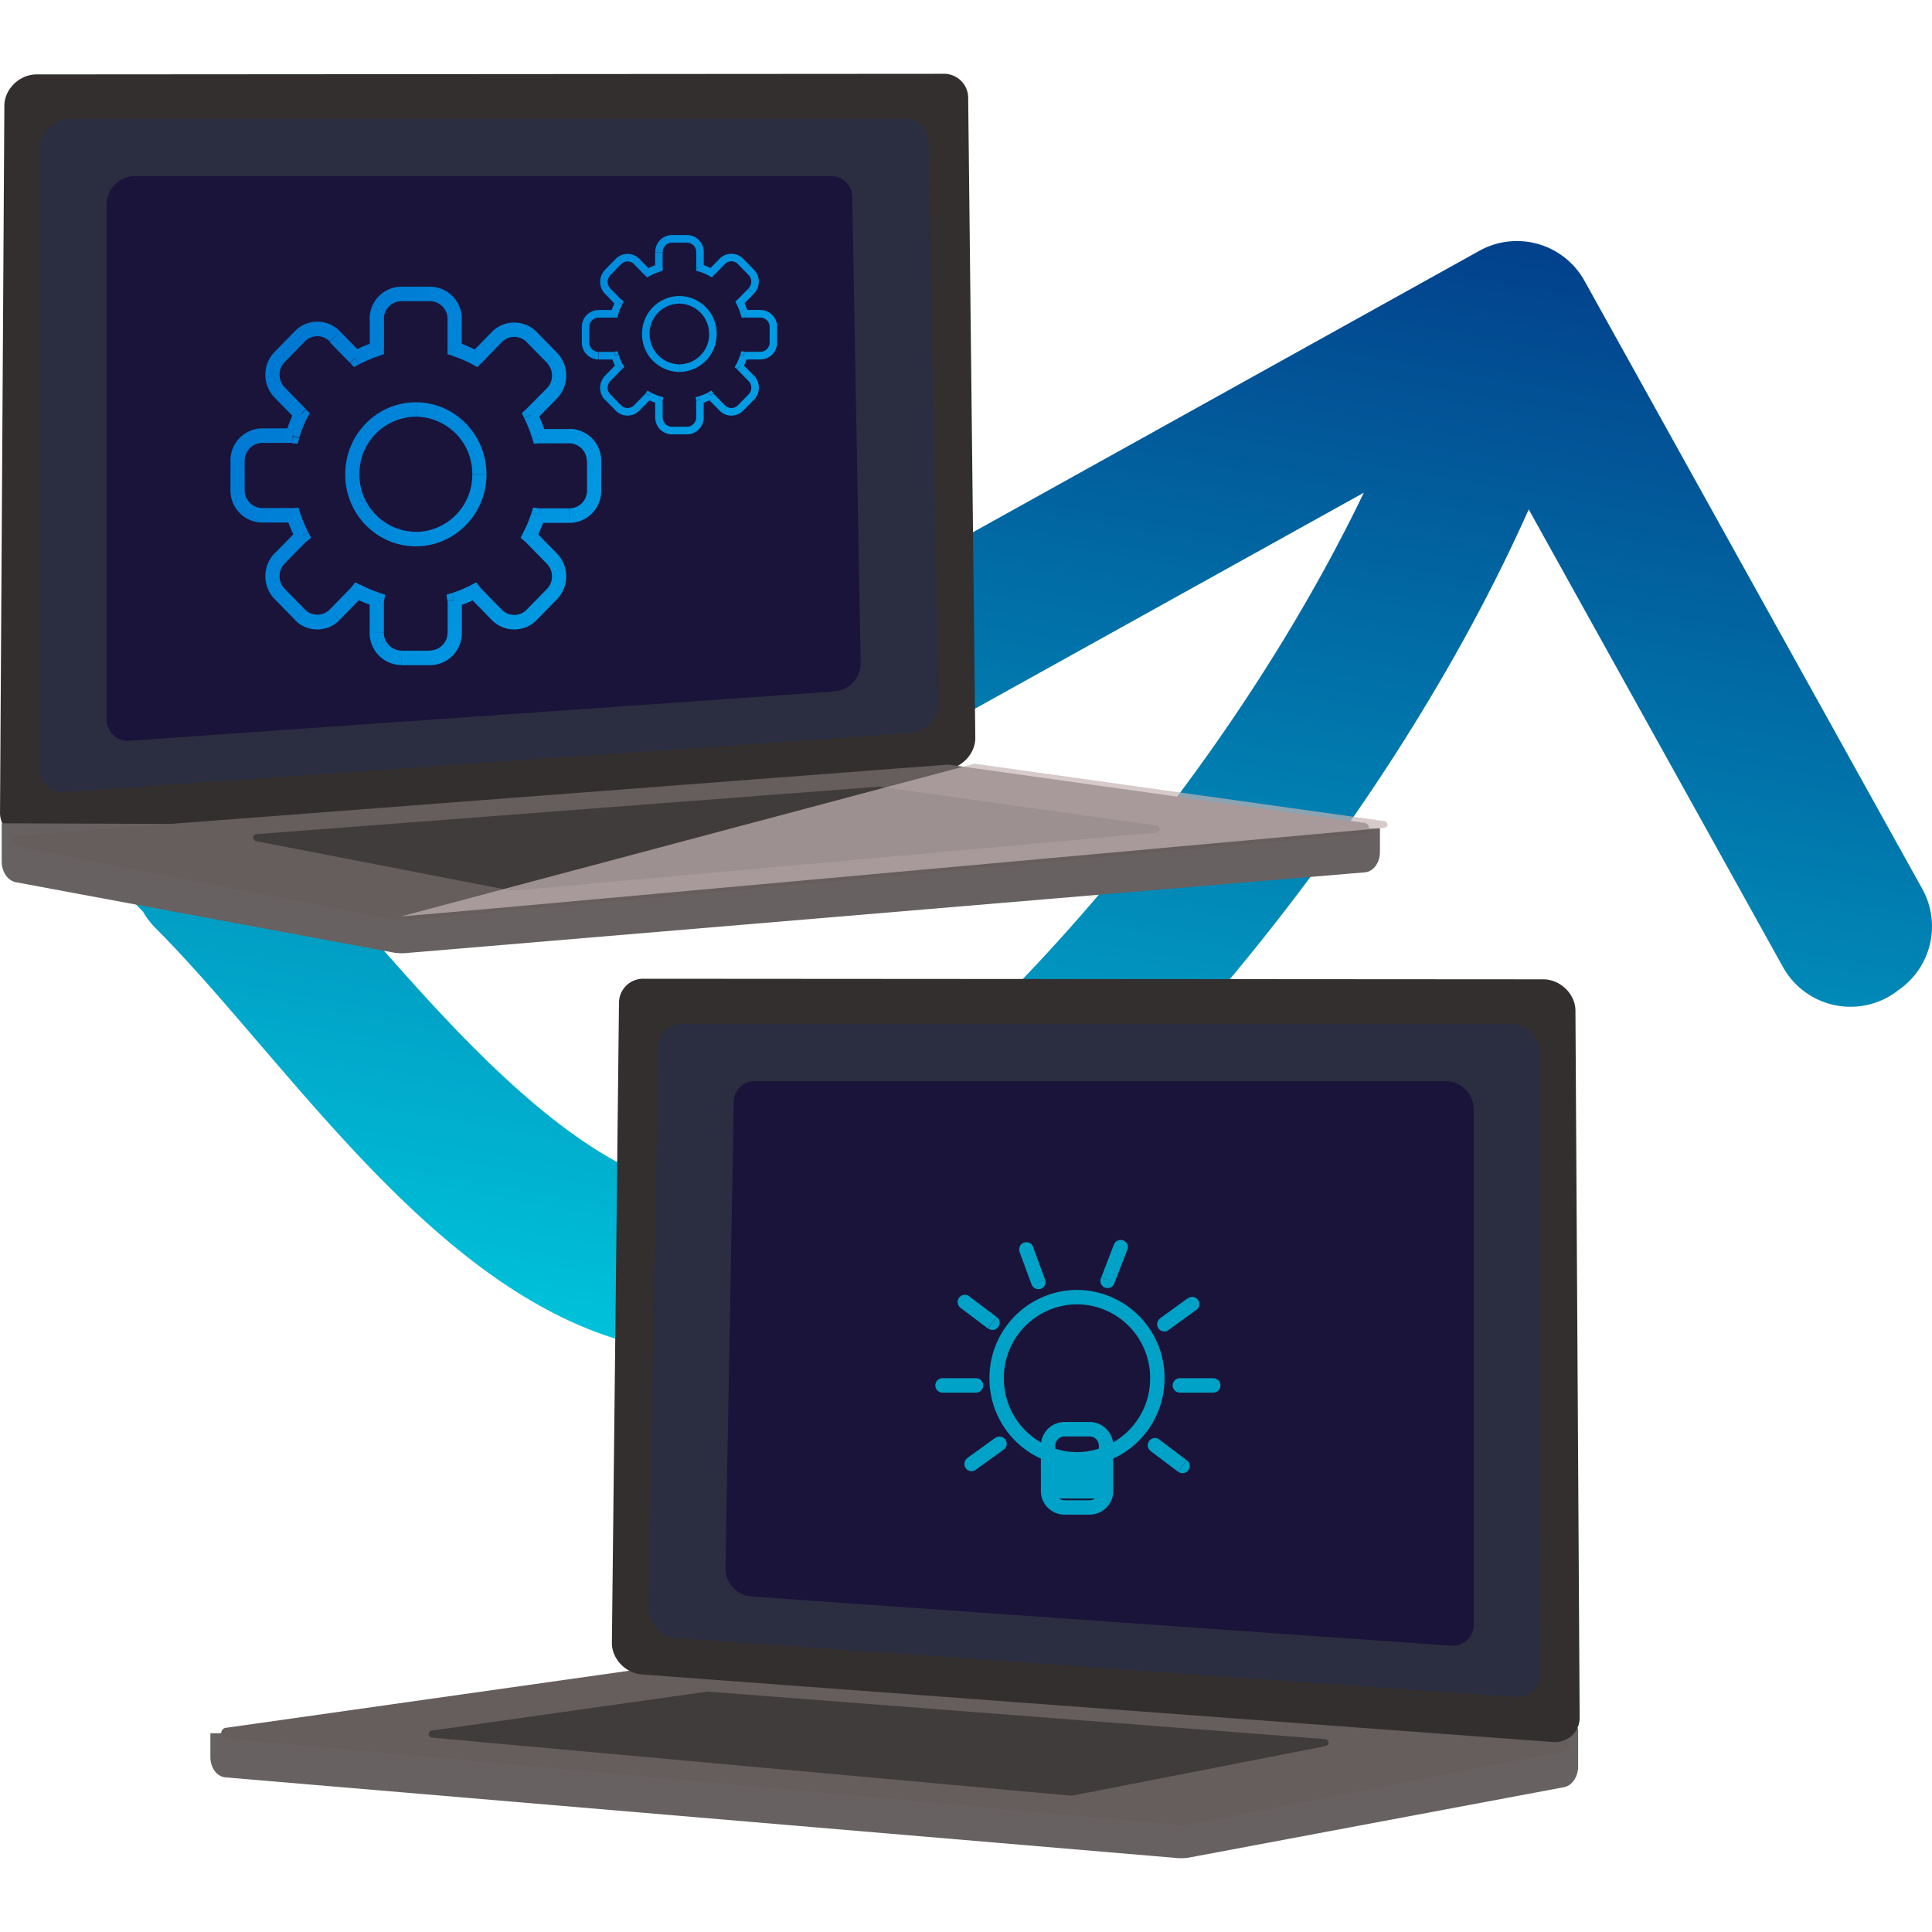
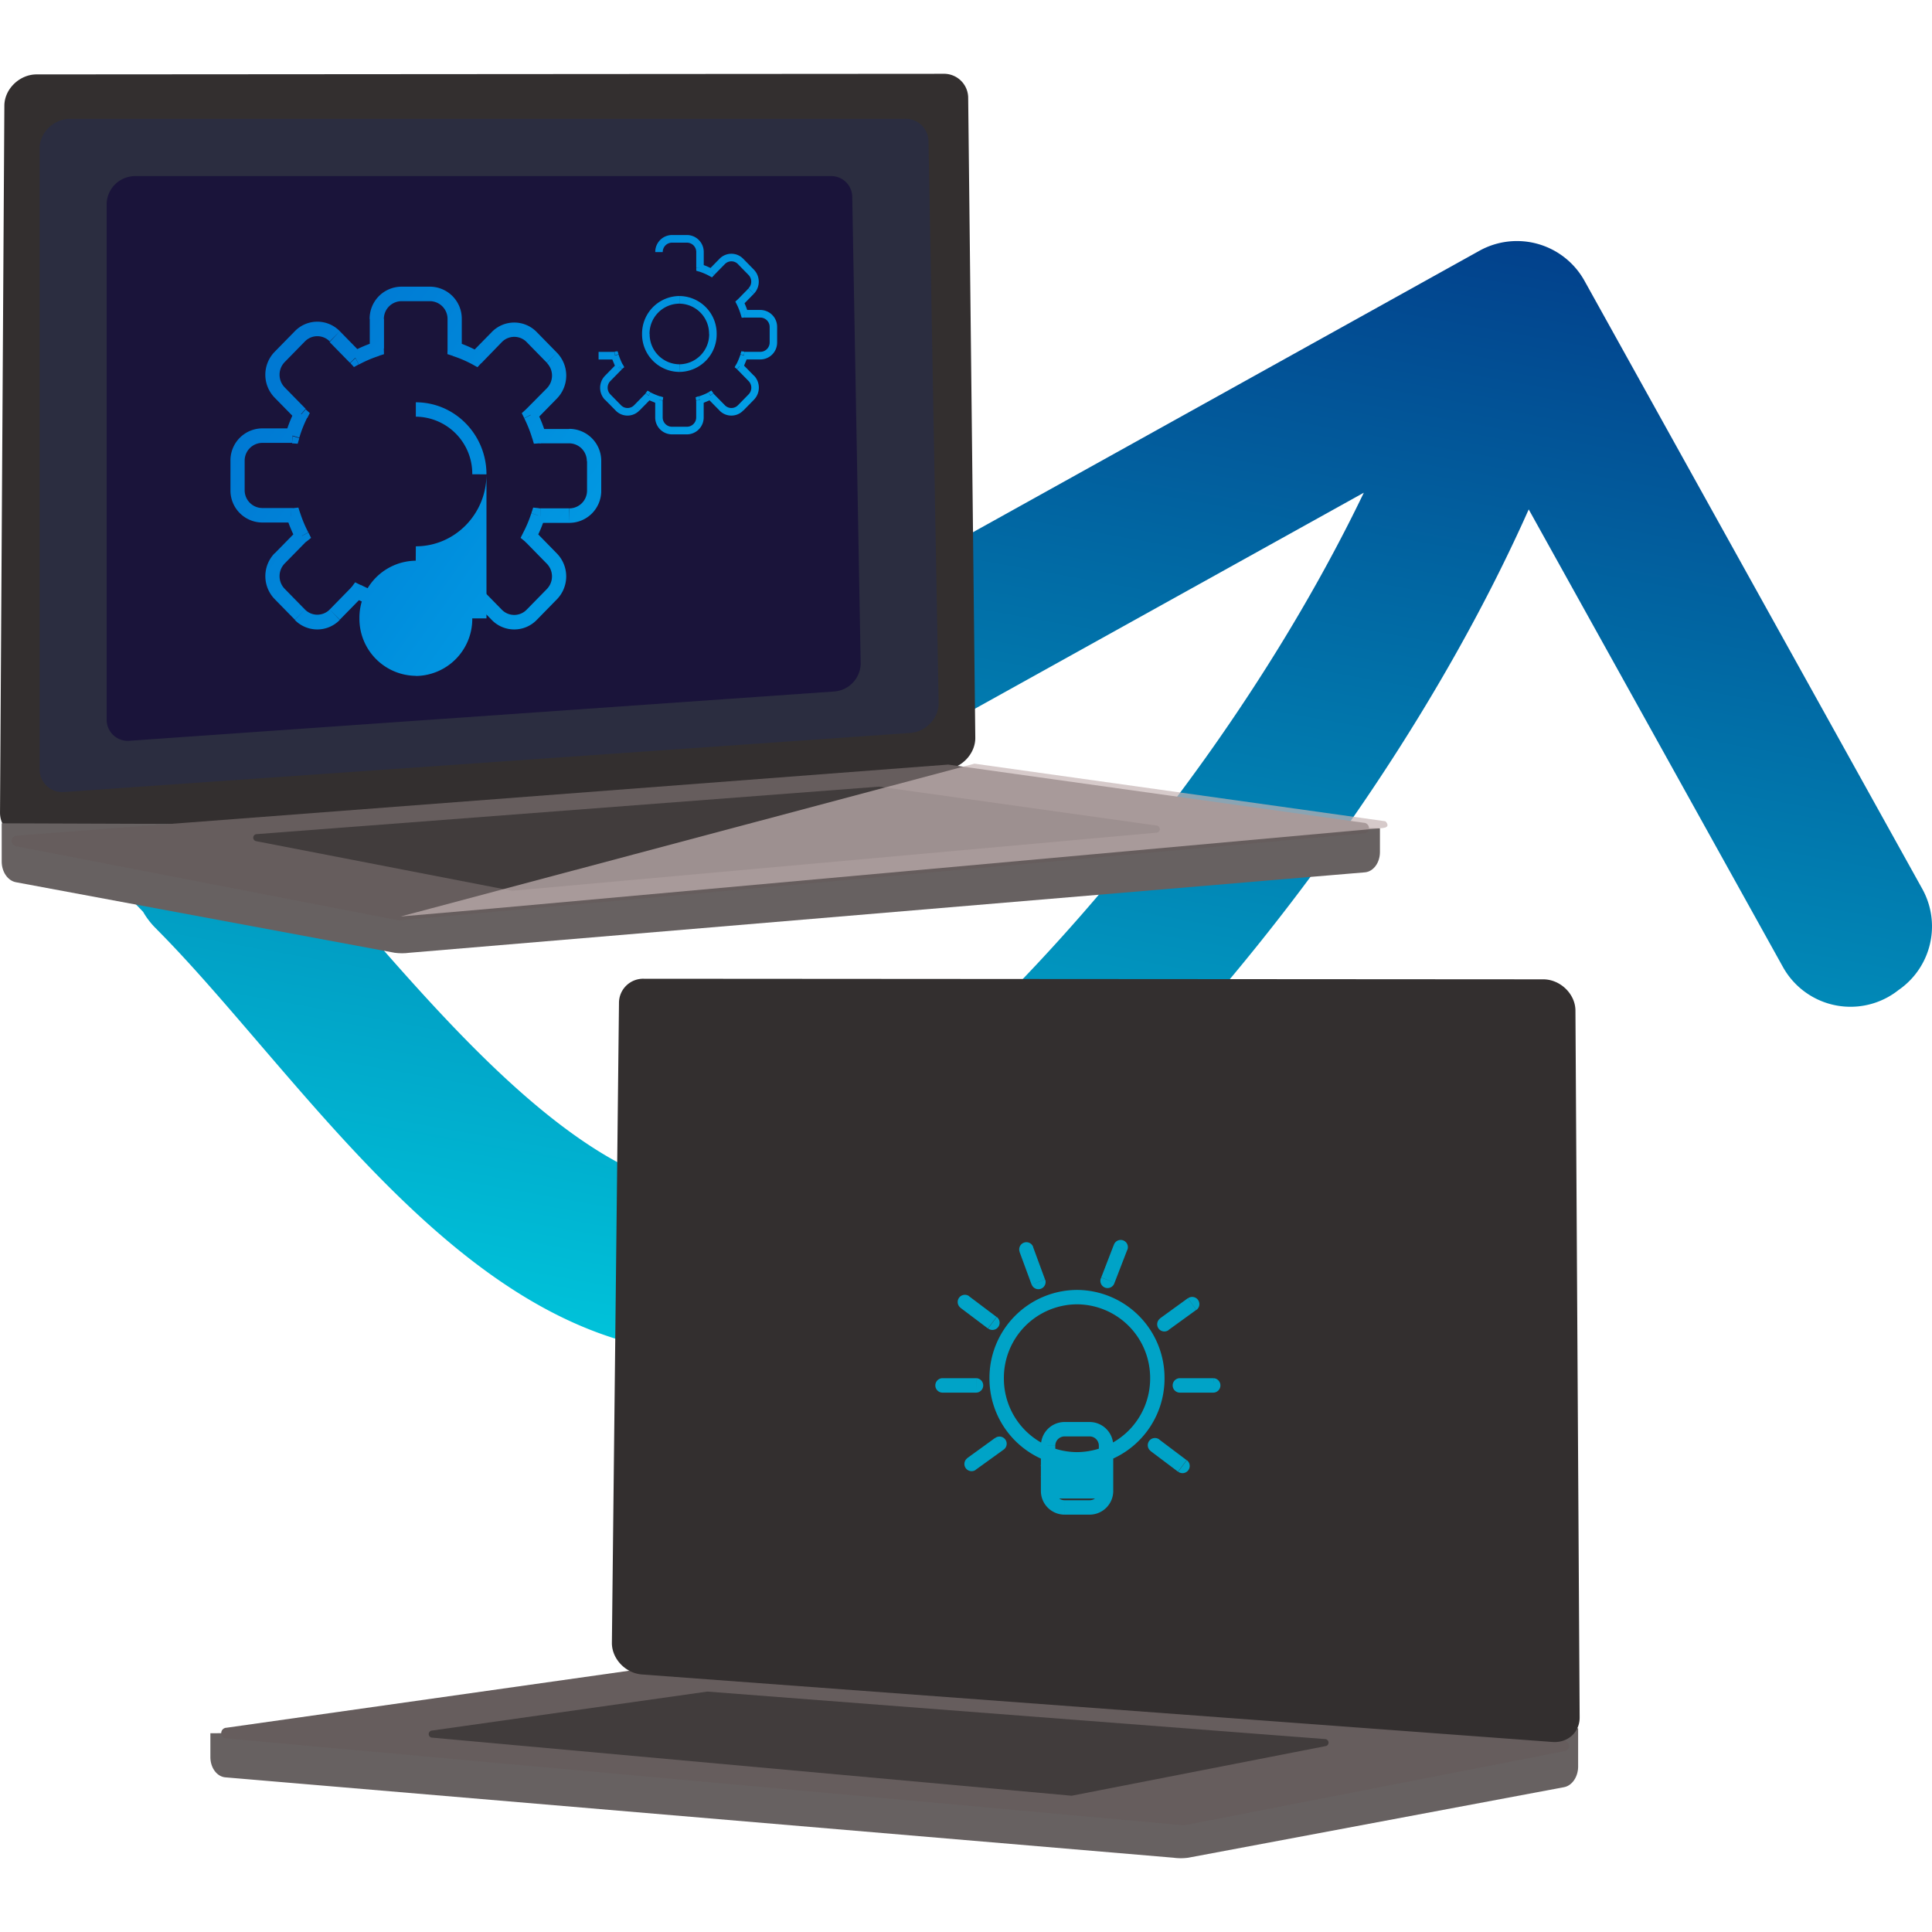
<svg xmlns="http://www.w3.org/2000/svg" width="800" height="800" fill="none">
  <path d="M110.188 339.587c-2.943-3.09-6.474-5.561-10.387-7.266s-8.126-2.61-12.393-2.662a32 32 0 0 0-12.455 2.359c-3.953 1.609-7.543 3.993-10.561 7.01a32 32 0 0 0-7.01 10.562c-1.609 3.952-2.411 8.187-2.359 12.454s.957 8.481 2.662 12.393 4.175 7.444 7.266 10.388l45.237-45.238zm545.908-223.32a32 32 0 0 0-19.184-15.225 31.99 31.99 0 0 0-12.445-1.019 31.98 31.98 0 0 0-11.887 3.821L360.871 243.738a32 32 0 0 0-9.521 8.077c-2.612 3.291-4.551 7.064-5.705 11.105s-1.501 8.268-1.021 12.443 1.777 8.213 3.818 11.886a32.01 32.01 0 0 0 8.076 9.521c3.291 2.612 7.065 4.551 11.105 5.705a32.02 32.02 0 0 0 12.443 1.022c4.175-.48 8.214-1.778 11.887-3.819l223.761-124.315 124.315 223.772a32.01 32.01 0 0 0 8.076 9.521c3.291 2.612 7.065 4.551 11.105 5.705s8.268 1.501 12.443 1.021 8.214-1.777 11.887-3.818a31.98 31.98 0 0 0 15.226-19.181c1.154-4.04 1.501-8.268 1.021-12.443s-1.777-8.213-3.818-11.886L656.096 116.267zM98.283 325.905a32 32 0 0 0-44.693.545 32 32 0 0 0-9.37 22.236c-.102 8.35 3.065 16.41 8.825 22.457l45.238-45.238zm556.092-208.269c-4.126-7.415-11.029-12.887-19.19-15.213s-16.911-1.315-24.326 2.811L359.128 245.04a31.99 31.99 0 0 0-9.758 8.012 32 32 0 0 0-5.899 11.163 32.01 32.01 0 0 0-1.122 12.576 32.02 32.02 0 0 0 3.831 12.031c2.063 3.716 4.846 6.984 8.186 9.612a31.98 31.98 0 0 0 11.267 5.697c4.097 1.132 8.379 1.437 12.594.896a31.99 31.99 0 0 0 11.96-4.047L613.97 176.665l124.315 223.761a32.01 32.01 0 0 0 8.077 9.521c3.291 2.612 7.064 4.551 11.105 5.705s8.268 1.501 12.443 1.021a31.98 31.98 0 0 0 11.886-3.818c3.673-2.041 6.909-4.785 9.521-8.076s4.551-7.065 5.705-11.105a31.98 31.98 0 0 0 1.022-12.443c-.48-4.174-1.778-8.213-3.818-11.887L654.375 117.636zM64.907 384.814c17.654 17.73 35.815 39.82 57.209 64.436 20.621 23.722 43.715 49.066 68.937 69.29s54.881 37.272 89.019 41.145c35.308 4.005 70.714-6.621 105.316-33.399l-39.125-50.633c-23.733 18.338-42.899 22.266-58.986 20.445-17.256-1.953-35.737-11.089-56.194-27.485s-40.294-37.911-60.684-61.346c-19.596-22.531-40.438-47.842-60.233-67.68l-45.259 45.227zm320.481 141.472c121.204-93.664 235.401-252.062 273.522-385.634l-61.534-17.588c-33.851 118.49-139.023 265.909-251.113 352.589l39.125 50.633zM52.99 371.143c17.819 17.841 36.764 40.692 59.482 66.477 21.935 24.892 46.628 51.582 73.374 73.175 26.58 21.46 57.65 39.952 92.682 45.237 36.41 5.517 73.229-4.06 108.57-31.368l-39.125-50.644c-22.994 17.775-42.49 21.339-59.968 18.757-18.966-2.836-39.489-13.582-61.909-31.699s-43.969-41.178-65.561-65.683c-20.81-23.612-42.524-49.651-62.208-69.39L52.99 371.143zM387.054 524.62c121.369-93.785 231.981-249.193 270.113-382.633l-61.535-17.621C561.737 242.988 459.92 387.373 347.929 473.932l39.125 50.688z" fill="url(#A)" />
  <path d="M1.807 43.799c0-6.907 6.278-12.987 13.318-12.987l375.428-.254a10.01 10.01 0 0 1 3.938.662c1.254.483 2.399 1.214 3.365 2.149s1.733 2.055 2.257 3.294a10.02 10.02 0 0 1 .79 3.914l2.946 264.894c.066 6.62-5.627 12.656-12.446 13.152L11.24 346.604c-6.322.464-11.276-4.027-11.232-10.184L1.807 43.799z" fill="#332f2f" />
  <path d="M16.382 61.486c0-6.521 5.881-12.28 12.534-12.28h345.825c1.258-.044 2.511.164 3.687.613a9.41 9.41 0 0 1 3.156 2.001c.907.872 1.631 1.916 2.127 3.073s.755 2.4.762 3.659l4.193 232.51c.121 6.267-5.285 11.994-11.74 12.435L26.908 327.935a9.46 9.46 0 0 1-3.961-.391c-1.278-.411-2.453-1.088-3.449-1.988s-1.788-2-2.326-3.23a9.46 9.46 0 0 1-.79-3.902V61.486z" fill="#2b2d40" />
  <path d="M571.404 342.974L.703 340.911v15.811c0 4.292 2.494 7.933 5.859 8.584l156.864 29.217c2.021.27 4.07.27 6.091 0l395.686-33.31c3.497-.32 6.201-3.972 6.201-8.386v-9.853z" fill="#676161" />
  <path d="M392.395 316.615L6.838 346.03a2.21 2.21 0 0 0-1.999 2.075c-.029.528.132 1.049.454 1.468a2.21 2.21 0 0 0 1.302.816l158.354 30.684a2.9 2.9 0 0 0 .618 0l399.029-35.969c.585.014 1.152-.204 1.576-.608s.671-.959.686-1.544-.204-1.152-.608-1.576-.959-.671-1.544-.686l-171.859-24.064c-.15-.019-.301-.023-.452-.011z" fill="#665d5d" />
  <path d="M363.851 325.74L106.25 345.402a1.46 1.46 0 0 0-1.388 1.382c-.021.361.093.717.318.999s.548.472.905.531l105.812 20.512a1.74 1.74 0 0 0 .408 0l266.615-24.031a1.48 1.48 0 0 0 .943-.462c.247-.265.388-.61.398-.972a1.48 1.48 0 0 0-.347-.99c-.233-.277-.559-.459-.917-.511l-114.826-16.109a1.49 1.49 0 0 0-.32-.011z" fill="#413c3c" />
  <path d="M403.506 316.218l-237.619 63.288 38.121-3.31 249.072-22.508 119.67-10.835c2.714-.331 1.743-1.997.938-2.781l-170.182-23.854z" fill="url(#B)" />
  <path d="M44.165 84.27c.115-3.01 1.377-5.861 3.527-7.97s5.025-3.316 8.036-3.373h288.186c1.161-.04 2.317.153 3.402.569s2.075 1.043 2.912 1.848 1.505 1.769 1.963 2.836.698 2.215.704 3.376l3.487 193.275c-.067 2.915-1.211 5.702-3.212 7.823s-4.717 3.426-7.623 3.663L53.875 306.718a8.73 8.73 0 0 1-3.664-.371c-1.181-.382-2.267-1.012-3.186-1.847a8.75 8.75 0 0 1-2.142-2.996 8.74 8.74 0 0 1-.717-3.613V84.27z" fill="#1a143a" />
  <path d="M288.304 110.905h1.545l-.042.148.046-.148h-.004l-1.545-.044v-6.477a3.87 3.87 0 0 0-1.107-2.744c-.717-.732-1.696-1.15-2.721-1.162h-6.234a3.88 3.88 0 0 0-1.475.311 3.85 3.85 0 0 0-1.243.852c-.355.362-.634.791-.823 1.262s-.283.974-.277 1.481h-.055-3.045c-.01-.918.16-1.83.503-2.683a6.99 6.99 0 0 1 3.744-3.827 6.99 6.99 0 0 1 2.671-.562h6.234a7.01 7.01 0 0 1 6.929 7.072v5.382c.952.349 1.886.749 2.796 1.199l3.747-3.822c.636-.656 1.398-1.177 2.239-1.532a6.83 6.83 0 0 1 2.66-.539c.913 0 1.817.183 2.659.539a6.82 6.82 0 0 1 2.24 1.532l4.413 4.501c1.301 1.339 2.029 3.132 2.029 4.998s-.728 3.66-2.029 4.999l-2.207-2.273c.717-.739 1.119-1.729 1.119-2.759a3.96 3.96 0 0 0-1.119-2.758l-4.413-4.502.011-.011a3.77 3.77 0 0 0-1.225-.833 3.79 3.79 0 0 0-2.934 0c-.465.196-.885.483-1.237.844l-4.413 4.502-1.133-1.133-.014.028 1.136 1.182c-.032.027-.062.056-.088.089l-.022-.021-.795.859-1.048-.563.005-.009c-1.394-.757-2.855-1.382-4.365-1.867l-.009.034-1.104-.353v-1.192z" fill="url(#C)" />
  <g fill-rule="evenodd">
    <path d="M308.302 125.575l3.857-3.934-2.207-2.207-4.413 4.502-.139.139-.016-.018-.893.817.54 1.103.013-.007a26.8 26.8 0 0 1 1.727 4.396l-.007.002.364 1.203 1.224-.088-.098-1.566.015-.004.105 1.592h6.499a3.87 3.87 0 0 1 3.829 3.906v6.366a3.87 3.87 0 0 1-1.107 2.744c-.718.732-1.697 1.15-2.722 1.162h-6.642l-.16 1.576-1.462-.495a26.54 26.54 0 0 1-1.741 4.169l-.057-.031-.607 1.158 1.015.828.909-1.182.09.049-.977 1.232.331.298 4.413 4.502c.718.739 1.119 1.728 1.119 2.758s-.401 2.019-1.119 2.758l-4.413 4.502c-.353.361-.774.649-1.239.845s-.965.297-1.47.297a3.79 3.79 0 0 1-1.47-.297c-.465-.196-.886-.484-1.239-.845l-4.413-4.502a3.07 3.07 0 0 1-.353-.419l-1.245.958-.708-1.41c-1.312.689-2.681 1.261-4.093 1.71l.465 1.502-1.558.23c.011.188.011.376 0 .563h.033v6.366a3.87 3.87 0 0 1-3.828 3.906h-6.234a3.86 3.86 0 0 1-1.475-.311c-.466-.199-.889-.488-1.243-.851a3.87 3.87 0 0 1-.823-1.262c-.189-.471-.283-.974-.277-1.482v-6.366c-.011-.187-.011-.375 0-.563l-1.501-.224.018-.06 1.516.218.188-1.324-1.258-.408-.019.06a26.09 26.09 0 0 1-4.074-1.704l-.698 1.389-1.244-.937c-.105.15-.224.29-.353.419l-4.414 4.502c-.352.361-.774.649-1.239.845s-.965.297-1.47.297-1.004-.101-1.469-.297-.887-.484-1.239-.845l-4.414-4.502a3.96 3.96 0 0 1 0-5.516l4.414-4.502.331-.309-.935-1.233.052-.028.894 1.151 1.015-.817-.607-1.158-.058.031c-.689-1.331-1.264-2.719-1.719-4.147l-1.474.497-.158-1.567h-6.632v3.156h5.693l1.063 2.552-4.086 4.167c-1.3 1.339-2.028 3.132-2.028 4.998s.728 3.66 2.028 4.998l.033-.033 4.381 4.458 2.207-2.196-2.207 2.207a6.82 6.82 0 0 0 2.236 1.535 6.81 6.81 0 0 0 2.657.54 6.82 6.82 0 0 0 2.658-.54 6.83 6.83 0 0 0 2.236-1.535l-2.163-2.207 2.207 2.207 4.162-4.236 2.37.988v6.039c-.018 1.854.701 3.638 1.998 4.962s3.066 2.079 4.92 2.1h6.234a7 7 0 0 0 2.672-.558 6.99 6.99 0 0 0 2.255-1.538c.643-.655 1.151-1.432 1.495-2.284a7 7 0 0 0 .507-2.682v-6.021l2.407-1.011 4.158 4.23 2.206-2.196-2.206 2.207a6.82 6.82 0 0 0 2.236 1.535 6.81 6.81 0 0 0 2.657.54 6.82 6.82 0 0 0 2.658-.54c.84-.357 1.601-.879 2.235-1.535l-2.162-2.207 2.207 2.207 4.413-4.491-2.207-2.218 2.207 2.207a7.17 7.17 0 0 0 0-9.996l-.032.033-4.057-4.137 1.07-2.572h5.7a6.99 6.99 0 0 0 2.671-.557c.844-.36 1.61-.883 2.253-1.539s1.149-1.432 1.491-2.284.513-1.763.503-2.681v-6.366c.01-.919-.16-1.83-.503-2.682s-.849-1.628-1.491-2.284a7 7 0 0 0-2.253-1.538 6.99 6.99 0 0 0-2.671-.558h-5.48c-.318-.942-.682-1.868-1.091-2.774zm-1.891-.326l-.007-.008-.933.5.94-.492zm-38.2 39.295l-1.234-1.241 1.236 1.237-.002.004zm-12.277-12.47l1.212 1.211-1.173-1.232-.039.021z" fill="url(#C)" />
-     <path d="M274.369 110.751v-6.367l-3.1.055v5.39a28.51 28.51 0 0 0-2.774 1.191l-3.747-3.822c-.636-.655-1.396-1.176-2.237-1.532a6.83 6.83 0 0 0-2.657-.538c-.912 0-1.816.183-2.656.538s-1.601.877-2.237 1.532l-4.413 4.501c-1.301 1.339-2.029 3.132-2.029 4.999s.728 3.659 2.029 4.998l3.859 3.936c-.406.895-.767 1.809-1.083 2.739h-5.469l-.011 3.156v-3.156a7 7 0 0 0-2.672.558 6.99 6.99 0 0 0-2.255 1.538c-.643.655-1.151 1.432-1.495 2.284a7 7 0 0 0-.507 2.682v6.366a7 7 0 0 0 .507 2.682c.344.852.852 1.628 1.495 2.284a7.01 7.01 0 0 0 2.255 1.538 7.02 7.02 0 0 0 2.672.558v-3.156a3.87 3.87 0 0 1-3.828-3.906v-6.366c-.009-1.026.389-2.012 1.107-2.745a3.87 3.87 0 0 1 2.721-1.161h6.499l.104-1.562.024.008-.095 1.51 1.225.088.364-1.203-.015-.005a27.22 27.22 0 0 1 1.714-4.353l-1.376-.71.04-.046 1.369.712.541-1.104-.894-.805-.046.053-.152-.152-.006.005-4.386-4.474a3.94 3.94 0 0 1 0-5.517l-2.206-2.273 2.206 2.207 4.414-4.502c.352-.361.774-.648 1.239-.844s.965-.297 1.469-.297 1.005.101 1.47.297c.456.192.869.471 1.217.822l-.022.022 4.413 4.502a.67.67 0 0 0 .089.088l1.132-1.061.002.004-1.057 1.057.816.883 1.038-.563-.001-.002c1.39-.748 2.845-1.368 4.348-1.851l-.473-1.502.037-.001.458 1.448 1.103-.353v-1.192l-.077.002v-.112zm0 0l-1.578.028-.009-.028h1.587z" fill="url(#C)" />
  </g>
  <path d="M308.209 145.595l-.155 1.566-1.467-.496.386-1.203 1.236.133z" fill="url(#C)" />
  <path d="M295.377 162.829l-1.247.949-.706-1.445 1.17-.607.783 1.103z" fill="url(#C)" />
  <path d="M289.308 164.076l.475 1.511-1.534.221-.198-1.324 1.257-.408z" fill="url(#C)" />
  <path d="M269.272 162.366l-.696 1.401-1.246-.905.783-1.103 1.159.607z" fill="url(#C)" />
  <path d="M256.131 146.654l-1.479.496-.154-1.566 1.235-.133.398 1.203z" fill="url(#C)" />
  <path d="M287.265 152.772a15.55 15.55 0 0 1-5.956 1.23l.044-3.155c3.296-.035 6.444-1.378 8.75-3.732a12.44 12.44 0 0 0 3.553-8.825h-.044c.032-3.296-1.246-6.47-3.553-8.824a12.43 12.43 0 0 0-8.75-3.732v-3.155a15.55 15.55 0 0 1 5.956 1.23 15.56 15.56 0 0 1 5.028 3.42c1.435 1.459 2.568 3.188 3.334 5.086a15.56 15.56 0 0 1 1.129 5.975 15.56 15.56 0 0 1-1.129 5.976c-.766 1.898-1.899 3.626-3.334 5.086a15.56 15.56 0 0 1-5.028 3.42z" fill="url(#C)" />
  <path d="M266.991 144.266a15.56 15.56 0 0 1-1.129-5.976 15.56 15.56 0 0 1 1.129-5.975c.766-1.898 1.899-3.627 3.334-5.086s3.144-2.622 5.029-3.42 3.908-1.216 5.955-1.23l-.044 3.155c-3.296.035-6.443 1.377-8.75 3.732a12.43 12.43 0 0 0-3.552 8.824h.044c-.033 3.296 1.245 6.47 3.552 8.825s5.454 3.697 8.75 3.732v3.155c-2.047-.014-4.07-.432-5.955-1.23s-3.594-1.96-5.029-3.42-2.568-3.188-3.334-5.086z" fill="url(#C)" />
  <path d="M187.283 245.481l.882 2.858-2.923.43-.354-2.527 2.395-.761z" fill="url(#C)" />
  <path d="M120.927 183.572l.198-3.001 2.814.871-.673 2.295-2.339-.165z" fill="url(#C)" />
  <path d="M145.035 150.317l2.141-2.053 1.379 2.626-1.986 1.104-1.534-1.677z" fill="url(#C)" />
-   <path d="M201.439 196.426c0 16.429-13.097 29.79-29.25 29.79s-29.25-13.306-29.25-29.79 13.097-29.846 29.25-29.846l-.044 5.958c-3.1.038-6.161.685-9.01 1.906a23.61 23.61 0 0 0-7.595 5.209c-2.165 2.218-3.872 4.841-5.023 7.719a23.62 23.62 0 0 0-1.687 8.999c0 .01.001.02 0 .031s.001.016.001.024c-.047 6.239 2.376 12.243 6.744 16.701a23.61 23.61 0 0 0 16.614 7.087v.055a23.61 23.61 0 0 0 23.369-23.843h5.881z" fill="url(#C)" />
+   <path d="M201.439 196.426c0 16.429-13.097 29.79-29.25 29.79l-.044 5.958c-3.1.038-6.161.685-9.01 1.906a23.61 23.61 0 0 0-7.595 5.209c-2.165 2.218-3.872 4.841-5.023 7.719a23.62 23.62 0 0 0-1.687 8.999c0 .01.001.02 0 .031s.001.016.001.024c-.047 6.239 2.376 12.243 6.744 16.701a23.61 23.61 0 0 0 16.614 7.087v.055a23.61 23.61 0 0 0 23.369-23.843h5.881z" fill="url(#C)" />
  <path d="M201.439 196.426l-5.881-.044a23.6 23.6 0 0 0-1.704-9.053 23.62 23.62 0 0 0-5.04-7.711c-2.171-2.214-4.756-3.979-7.608-5.194s-5.917-1.856-9.017-1.886v-5.958c16.153 0 29.25 13.362 29.25 29.846z" fill="url(#C)" />
  <path fill-rule="evenodd" d="M191.211 142.372v-10.239a13.25 13.25 0 0 0-.946-5.104c-.648-1.622-1.612-3.1-2.834-4.348s-2.68-2.242-4.289-2.925-3.336-1.039-5.083-1.051h-11.85c-1.748.012-3.475.369-5.084 1.051s-3.066 1.677-4.288 2.925-2.186 2.726-2.835 4.348a13.23 13.23 0 0 0-.945 5.104h.055v10.225a55.76 55.76 0 0 0-5.148 2.191l-7.265-7.418c-1.209-1.243-2.655-2.231-4.253-2.906s-3.314-1.022-5.048-1.022a12.99 12.99 0 0 0-5.049 1.022c-1.597.675-3.043 1.663-4.253 2.906l-8.374 8.551c-2.472 2.54-3.856 5.945-3.856 9.489s1.384 6.949 3.856 9.489l7.325 7.48c-.775 1.713-1.467 3.462-2.073 5.242h-10.438a13.23 13.23 0 0 0-5.036 1.05c-1.608.681-3.065 1.674-4.288 2.921a13.24 13.24 0 0 0-3.784 9.446v12.137a13.24 13.24 0 0 0 3.78 9.452c1.223 1.248 2.68 2.242 4.289 2.925 1.595.676 3.307 1.033 5.039 1.05l.044.001h10.831a57.44 57.44 0 0 0 2.049 4.897l-7.701 7.863-.037-.039c-2.467 2.543-3.847 5.946-3.847 9.489s1.38 6.946 3.847 9.489l8.374 8.551 4.16-4.248-4.182 4.347a12.98 12.98 0 0 0 4.253 2.906c1.598.675 3.314 1.023 5.049 1.023a12.97 12.97 0 0 0 5.048-1.023 12.96 12.96 0 0 0 4.253-2.906l-4.138-4.347 4.16 4.248 7.927-8.094c1.453.684 2.935 1.303 4.442 1.858v11.532c-.031 1.75.285 3.488.931 5.115s1.607 3.109 2.829 4.362 2.68 2.251 4.29 2.937a13.24 13.24 0 0 0 5.091 1.058v-5.947l.044 6.002h11.85a13.23 13.23 0 0 0 9.386-4.022 13.23 13.23 0 0 0 2.82-4.378c.628-1.601.939-3.309.914-5.028h.032v-11.53a55.48 55.48 0 0 0 4.449-1.863l7.93 8.097a12.98 12.98 0 0 0 4.253 2.906c1.598.675 3.315 1.023 5.049 1.023a12.97 12.97 0 0 0 5.048-1.023 12.96 12.96 0 0 0 4.253-2.906l8.364-8.551c2.472-2.54 3.855-5.944 3.855-9.489a13.6 13.6 0 0 0-3.855-9.488l-7.72-7.893a57.8 57.8 0 0 0 1.995-4.785h10.844a13.23 13.23 0 0 0 5.111-1.026 13.25 13.25 0 0 0 4.318-2.918c1.232-1.25 2.204-2.731 2.858-4.359s.978-3.37.953-5.125v-12.082a13.23 13.23 0 0 0-.956-5.121c-.655-1.627-1.627-3.107-2.859-4.355s-2.699-2.24-4.317-2.916a13.23 13.23 0 0 0-5.108-1.024v.055h-10.391c-.596-1.748-1.275-3.467-2.036-5.15l7.319-7.473c2.472-2.54 3.855-5.944 3.855-9.489a13.6 13.6 0 0 0-3.855-9.488l-8.375-8.551c-1.209-1.244-2.655-2.232-4.253-2.907s-3.314-1.022-5.048-1.022-3.451.348-5.049 1.022-3.043 1.663-4.253 2.907l-7.084 7.233c-1.737-.876-3.519-1.66-5.339-2.346zm26.861-.733l-.006.005 8.375 8.551 4.171-4.159-4.16 4.247c1.363 1.405 2.125 3.285 2.125 5.241s-.762 3.837-2.125 5.241l-8.386 8.463-.309.298.283.33-.283-.319-1.699 1.545 1.026 2.063 2.588-1.381.072.084-2.649 1.374a51.9 51.9 0 0 1 3.311 8.364l.028-.009.634 2.149 2.339-.154-.189-2.857.006-.003.194 2.915h.496v-.055h11.806c1.947.02 3.806.812 5.17 2.203s2.119 3.264 2.101 5.211l5.969.011h-5.88v12.137c.002.947-.177 1.885-.53 2.763-.36.896-.893 1.711-1.568 2.401s-1.48 1.239-2.367 1.618-1.842.579-2.807.589l-.088 6.002v-6.002h-11.806l-.018 3.31-.015-.005v-3.305h-.747l.008-.078-2.361-.253-.74 2.306 2.776.932-.004.039-2.794-.938a51.59 51.59 0 0 1-3.365 8.032l.004.003-1.085 2.171 1.898 1.558-.034.042a7.62 7.62 0 0 1 .629.562l8.375 8.551c1.363 1.405 2.125 3.285 2.125 5.241s-.762 3.837-2.125 5.241l-8.375 8.551c-.668.686-1.466 1.231-2.349 1.603a7.17 7.17 0 0 1-2.787.564c-.957 0-1.905-.192-2.787-.564s-1.681-.917-2.349-1.603l-8.374-8.551c-.24-.247-.465-.509-.673-.783l-.004.003-1.475-2-2.207 1.103 1.335 2.67 1.122-.833-1.126.864-1.342-2.679c-2.48 1.297-5.063 2.386-7.723 3.255l.861 2.866-2.902.422c.053.354.079.712.077 1.07v.034 12.004h-.033a7.35 7.35 0 0 1-7.26 7.426v.099h-11.861v-.055a7.35 7.35 0 0 1-5.167-2.211c-1.361-1.392-2.114-3.268-2.093-5.215l-5.881-.044h5.892v-12.137a6.71 6.71 0 0 1 .064-1.012l.057.008.353-2.527-2.383-.761-.862 2.79-.018-.003.88-2.853c-2.661-.868-5.244-1.957-7.724-3.255l-.995 1.947.94-1.881-2.207-1.103-1.448 1.932-.03-.023c-.213.274-.441.535-.684.783l-8.364 8.551c-.669.686-1.468 1.231-2.351 1.603a7.19 7.19 0 0 1-2.79.564c-.959 0-1.907-.192-2.79-.564a7.18 7.18 0 0 1-2.352-1.603l-8.374-8.551c-1.363-1.404-2.126-3.284-2.126-5.241s.763-3.837 2.126-5.241l8.374-8.551c.199-.189.399-.378.598-.547l.031.04 1.92-1.556-1.104-2.207-2.648 1.412.258.331-.299-.371 2.645-1.438a52.13 52.13 0 0 1-3.365-8.033l-.019.007-.72-2.246-2.355.253-.006-.066h-.773-11.839a7.34 7.34 0 0 1-2.806-.589c-.888-.378-1.692-.928-2.367-1.618a7.35 7.35 0 0 1-2.098-5.218v-12.137a7.35 7.35 0 0 1 7.271-7.415h12.347l.2-3.021 2.812.87a51.9 51.9 0 0 1 3.216-8.175l.083.043 1.037-2.063-1.699-1.545-1.818 2.084-.139-.072 1.957-2.244-.32-.298-8.374-8.551c-1.363-1.404-2.126-3.284-2.126-5.241s.763-3.836 2.126-5.241l8.374-8.551a7.18 7.18 0 0 1 2.352-1.603c.883-.372 1.831-.564 2.79-.564a7.19 7.19 0 0 1 2.79.564c.883.372 1.682.917 2.351 1.603l4.16-4.248-4.204 4.513 8.364 8.551.149-.16.071.072 2.058-1.974 1.462 2.812c2.67-1.442 5.465-2.639 8.352-3.574l-.015-.05 2.068-.668-.066-2.206-.995.007 1.05-.029v-.21h.011v-12.137h-.056a7.35 7.35 0 0 1 7.261-7.37h11.85c1.947.023 3.805.818 5.166 2.21s2.114 3.268 2.094 5.215v12.347h.009l-.064 2.151 2.118.684.731-2.302-.731 2.358a49.13 49.13 0 0 1 8.344 3.57l-.003.004 1.986 1.104 1.512-1.631.044.042c.05-.064.105-.123.166-.177l8.374-8.639a7.18 7.18 0 0 1 2.349-1.602c.882-.372 1.83-.564 2.787-.564a7.17 7.17 0 0 1 5.131 2.161zm-97.653 72.073v-3.351l-.024 3.359.024-.008zm97.562 9.914l1.298-1.654-.033-.018-1.265 1.672z" fill="url(#C)" />
  <path d="M87.117 717.696l566.353-2.063v15.8c0 4.292-2.471 7.944-5.814 8.595l-155.662 29.217a22.75 22.75 0 0 1-6.057 0L93.274 735.957c-3.476-.32-6.157-3.972-6.157-8.386v-9.875z" fill="#676161" />
  <path d="M264.78 691.326l382.589 29.415a2.21 2.21 0 0 1 1.597.557c.438.39.703.938.736 1.523a2.21 2.21 0 0 1-.556 1.598c-.39.437-.938.702-1.524.736l-157.151 30.651a1.94 1.94 0 0 1-.618 0L93.87 719.837a2.21 2.21 0 0 1-1.576-.608c-.424-.403-.671-.959-.685-1.544s.204-1.152.607-1.576.959-.671 1.544-.686l170.546-24.152a2.3 2.3 0 0 1 .475.055z" fill="#665d5d" />
  <path d="M293.092 700.462l255.637 19.651c.361.018.702.17.959.425s.409.596.429.957-.093.717-.318.999-.548.472-.905.531l-105.006 20.523a1.75 1.75 0 0 1-.409 0l-264.585-24.031c-.367-.023-.712-.182-.967-.448a1.46 1.46 0 0 1-.41-.984 1.47 1.47 0 0 1 .365-1.002c.243-.276.58-.451.946-.49l113.944-16.131c.106-.016.214-.016.32 0z" fill="#413c3c" />
  <path d="M652.356 418.51c0-6.907-6.267-12.976-13.296-12.987l-372.394-.242a10 10 0 0 0-3.943.66 9.99 9.99 0 0 0-3.37 2.151 10 10 0 0 0-3.047 7.218l-2.935 264.905c-.066 6.62 5.616 12.634 12.424 13.141l377.061 27.959c6.322.464 11.287-4.027 11.243-10.195l-1.743-292.61z" fill="#332f2f" />
-   <path d="M637.891 436.241c0-6.51-5.87-12.27-12.512-12.27H282.4c-1.259-.042-2.514.168-3.691.619s-2.251 1.133-3.16 2.006-1.632 1.921-2.129 3.079a9.42 9.42 0 0 0-.762 3.664l-4.16 232.51c-.11 6.256 5.274 11.972 11.718 12.424l347.193 24.373c1.335.152 2.687.019 3.966-.392s2.455-1.089 3.452-1.99a9.47 9.47 0 0 0 3.119-7.14l-.055-256.883z" fill="#2b2d40" />
-   <path d="M610.228 459.003c-.112-3-1.366-5.844-3.505-7.95a11.77 11.77 0 0 0-8.003-3.382H312.84c-1.163-.039-2.322.154-3.408.571a8.69 8.69 0 0 0-4.882 4.696 8.69 8.69 0 0 0-.702 3.384l-3.465 193.264c.067 2.912 1.21 5.696 3.209 7.815s4.712 3.423 7.615 3.66l289.3 20.357a8.75 8.75 0 0 0 3.668-.368c1.182-.381 2.27-1.011 3.19-1.846s1.651-1.858 2.145-2.998.738-2.373.718-3.615V459.003z" fill="#1a143a" />
  <path d="M404.321 576.654a2.99 2.99 0 0 0 2.809-2.985 2.99 2.99 0 0 0-2.809-2.984v5.969zm-14.211-5.969a2.99 2.99 0 0 0-2.808 2.984 2.99 2.99 0 0 0 2.808 2.985v-5.969zm112.432 5.969a2.99 2.99 0 0 0 2.809-2.985 2.99 2.99 0 0 0-2.809-2.984v5.969zm-14.156-5.969a2.99 2.99 0 0 0-2.808 2.984 2.99 2.99 0 0 0 2.808 2.985v-5.969zm-79.243-20.589a2.98 2.98 0 0 0 2.21.57c.783-.111 1.491-.528 1.966-1.16a2.98 2.98 0 0 0-.59-4.176l-3.586 4.766zm-7.812-13.35a2.98 2.98 0 0 0-1.048-.505c-.38-.098-.774-.12-1.162-.065a2.98 2.98 0 0 0-1.098.384 2.97 2.97 0 0 0-.868.776c-.235.313-.407.669-.505 1.048s-.12.774-.065 1.162.186.761.385 1.099.462.632.775.867l3.586-4.766zm86.525 72.656c.633.475 1.428.68 2.211.569a2.98 2.98 0 0 0 2.535-3.37 2.98 2.98 0 0 0-1.16-1.966l-3.586 4.767zm-7.811-13.351a2.99 2.99 0 0 0-2.211-.57c-.783.111-1.49.528-1.966 1.16s-.68 1.427-.569 2.211a2.98 2.98 0 0 0 1.16 1.966l3.586-4.767zm-64.481 4.226a2.98 2.98 0 0 0 .818-.849 2.99 2.99 0 0 0 .424-1.1c.066-.391.054-.791-.036-1.178a2.98 2.98 0 0 0-.49-1.072c-.233-.321-.527-.592-.867-.798a2.97 2.97 0 0 0-1.108-.4c-.393-.058-.793-.037-1.177.062a2.98 2.98 0 0 0-1.061.513l3.497 4.822zm-15.049 3.553a2.98 2.98 0 0 0-.61 4.121 2.98 2.98 0 0 0 4.107.7l-3.497-4.821zm94.888-61.402c.318-.23.587-.52.792-.853s.343-.705.405-1.091.047-.782-.044-1.163a2.97 2.97 0 0 0-.485-1.058c-.23-.318-.52-.587-.853-.792s-.705-.343-1.091-.405-.782-.047-1.163.044-.741.256-1.058.485l3.497 4.833zm-15.06 3.553a2.98 2.98 0 0 0-.61 4.121c.457.631 1.143 1.057 1.911 1.188a2.98 2.98 0 0 0 2.196-.488l-3.497-4.821zm-53.16-14.101a2.98 2.98 0 0 0 1.549 1.675c.718.332 1.538.364 2.279.09a2.98 2.98 0 0 0 1.766-3.828l-5.594 2.063zm.629-15.558a2.98 2.98 0 0 0-.608-.991c-.266-.288-.585-.52-.941-.684a2.99 2.99 0 0 0-1.131-.272 3 3 0 0 0-1.149.182c-.367.136-.704.342-.992.608a2.99 2.99 0 0 0-.955 2.072c-.016.391.046.781.182 1.149l5.594-2.064zm28.179 12.667c-.196.372-.312.781-.34 1.2s.035.841.182 1.235a2.98 2.98 0 0 0 .671 1.052c.295.299.651.532 1.043.684a2.96 2.96 0 0 0 1.232.198 2.98 2.98 0 0 0 1.204-.324 2.99 2.99 0 0 0 .967-.789c.263-.328.453-.708.558-1.115l-5.517-2.141zm10.736-11.265c.18-.368.282-.77.3-1.179s-.049-.818-.196-1.201a3.01 3.01 0 0 0-.66-1.022 2.98 2.98 0 0 0-1.014-.672c-.38-.153-.788-.225-1.198-.212s-.812.109-1.182.285-.701.425-.971.734a2.98 2.98 0 0 0-.596 1.06l5.517 2.207zm-25.918 77.069h10.372v-5.969h-10.372v5.969zm14.2 3.829v18.757h5.959v-18.757h-5.959zm-3.828 22.597h-10.372v5.958h10.372v-5.958zm-14.2-3.829v-18.757h-5.97v18.757h5.97zm3.828 3.829a3.83 3.83 0 0 1-3.828-3.829h-5.97c0 2.596 1.032 5.085 2.867 6.92s4.325 2.867 6.92 2.867l.011-5.958zm14.2-3.829a3.83 3.83 0 0 1-3.828 3.829v5.958c2.595 0 5.085-1.031 6.92-2.867s2.867-4.324 2.867-6.92h-5.959zm-3.828-22.597a3.83 3.83 0 0 1 2.707 1.122c.718.718 1.121 1.691 1.121 2.707h5.959c0-2.597-1.031-5.087-2.866-6.924a9.8 9.8 0 0 0-6.921-2.874v5.969zm-10.372-5.969a9.8 9.8 0 0 0-6.921 2.874c-1.835 1.837-2.865 4.327-2.865 6.924h5.958c0-1.016.403-1.989 1.121-2.707a3.83 3.83 0 0 1 2.707-1.122v-5.969zm-6.388 29.791h23.17v-5.969h-23.17v5.969zm20.588-2.56v1.103h5.959v-1.103h-5.959zm2.56-1.468h-23.17v5.914h23.17v-5.914zm-20.588 2.56v-1.103h-5.97v1.103h5.97zm-2.56-2.56a2.56 2.56 0 0 1 2.56 2.56h-5.97a3.41 3.41 0 0 0 3.399 3.41l.011-5.97zm20.588 2.56a2.56 2.56 0 0 1 2.56-2.56v5.914c.903-.002 1.767-.363 2.404-1.002a3.41 3.41 0 0 0 .995-2.407l-5.959.055zm2.56 1.468a2.56 2.56 0 0 1-2.56-2.56h5.959c.001-.447-.086-.89-.256-1.304a3.39 3.39 0 0 0-.736-1.106c-.315-.317-.691-.568-1.104-.74s-.856-.259-1.303-.259v5.969zm-23.17-5.969c-.447 0-.89.088-1.303.259a3.41 3.41 0 0 0-1.104.74 3.39 3.39 0 0 0-.736 1.106c-.17.414-.257.857-.256 1.304h5.959c0 .336-.067.669-.195.98a2.57 2.57 0 0 1-.555.83 2.56 2.56 0 0 1-.831.555 2.55 2.55 0 0 1-.979.195v-5.969zm0 1.489h23.17v-5.969h-23.17v5.969zm20.588-2.56v1.104h5.959v-1.104h-5.959zm2.56-1.467h-23.17v5.98h23.17v-5.98zm-20.588 2.56v-1.104h-5.948v1.104h5.948zm-2.56-2.56a2.55 2.55 0 0 1 .979.195c.311.128.593.317.831.555s.426.519.555.83.195.644.195.98h-5.948c-.001.447.086.89.256 1.303s.42.79.736 1.107.691.568 1.104.739a3.39 3.39 0 0 0 1.303.26l-.011-5.969zm20.588 2.56c0-.336.067-.669.195-.98s.318-.593.555-.83.52-.427.831-.555a2.55 2.55 0 0 1 .979-.195v5.98a3.39 3.39 0 0 0 2.407-.999 3.4 3.4 0 0 0 .736-1.106c.17-.414.257-.857.256-1.304l-5.959-.011zm2.56 1.467a2.56 2.56 0 0 1-2.56-2.56h5.959a3.41 3.41 0 0 0-3.399-3.409v5.969zm-23.17-5.969a3.41 3.41 0 0 0-3.399 3.409h5.958a2.56 2.56 0 0 1-2.559 2.56v-5.969zm0 1.489h23.17v-5.958h-23.17v5.958zm20.588-2.548v1.103h5.958v-1.103h-5.958zm2.56-1.468h-23.17v5.958h23.17v-5.958zm-20.589 2.549v-1.103h-5.925v1.103h5.925zm-2.559-2.549a2.56 2.56 0 0 1 .978.191 2.54 2.54 0 0 1 .831.552c.238.237.427.518.555.828s.195.642.195.978h-5.925c-.001.447.086.89.256 1.304a3.4 3.4 0 0 0 .736 1.106 3.41 3.41 0 0 0 1.104.74c.413.171.856.259 1.303.259l-.033-5.958zm20.588 2.549c0-.336.067-.668.195-.978a2.55 2.55 0 0 1 .556-.828c.238-.237.52-.425.83-.552a2.57 2.57 0 0 1 .979-.191v5.958c.447 0 .89-.088 1.303-.259a3.41 3.41 0 0 0 1.104-.74 3.4 3.4 0 0 0 .736-1.106c.17-.414.257-.857.255-1.304h-5.958zm2.56 1.467a2.56 2.56 0 0 1-2.56-2.548h5.958c.002-.448-.085-.891-.255-1.304a3.38 3.38 0 0 0-.736-1.106 3.41 3.41 0 0 0-2.407-1v5.958zm-23.17-5.958c-.448 0-.89.089-1.303.26s-.789.423-1.104.74a3.38 3.38 0 0 0-.736 1.106c-.17.413-.257.856-.256 1.304h5.958c-.002.677-.273 1.325-.753 1.803a2.56 2.56 0 0 1-1.806.745v-5.958zm41.894-33.012a30.45 30.45 0 0 1-8.806 21.575c-5.68 5.739-13.406 8.988-21.481 9.032v5.969a36.41 36.41 0 0 0 36.245-36.565l-5.958-.011zm-30.287 30.607c-3.998-.022-7.952-.831-11.637-2.38a30.44 30.44 0 0 1-9.84-6.653c-2.812-2.842-5.036-6.21-6.545-9.912a30.43 30.43 0 0 1-2.254-11.662h-5.969c-.022 4.782.899 9.522 2.709 13.949s4.475 8.453 7.842 11.85a36.44 36.44 0 0 0 11.78 7.946c4.411 1.849 9.143 2.811 13.925 2.831l-.011-5.969zm-30.276-30.607a30.44 30.44 0 0 1 30.276-30.596v-5.958a36.41 36.41 0 0 0-36.245 36.554h5.969zm30.276-30.596a30.43 30.43 0 0 1 11.638 2.376 30.45 30.45 0 0 1 9.842 6.649c2.813 2.841 5.038 6.208 6.549 9.91s2.278 7.663 2.258 11.661h5.958a36.41 36.41 0 0 0-36.245-36.554v5.958zm-41.652 30.596h-14.2v5.969h14.211l-.011-5.969zm98.199 0h-14.123v5.969h14.211l-.088-5.969zm-89.868-25.377l-11.398-8.584-3.586 4.766 11.398 8.584 3.586-4.766zm78.713 59.305l-11.398-8.584-3.586 4.767 11.398 8.584 3.586-4.767zm-79.32-9.18l-11.552 8.375 3.497 4.821 11.585-8.352-3.53-4.844zm79.817-57.86l-11.564 8.386 3.498 4.821 11.563-8.374-3.497-4.833zm-59.129-7.779l-4.965-13.494-5.572 2.086 4.965 13.494 5.572-2.086zm28.808 1.336l5.175-13.406-5.517-2.207-5.174 13.417 5.516 2.196z" fill="#00a3c7" />
  <defs>
    <linearGradient id="A" x1="480.387" y1="40.886" x2="368.032" y2="664.691" gradientUnits="userSpaceOnUse">
      <stop stop-color="#023987" />
      <stop offset="1" stop-color="#00d8e7" />
    </linearGradient>
    <linearGradient id="B" x1="421.484" y1="610.158" x2="421.484" y2="738.568" gradientUnits="userSpaceOnUse">
      <stop stop-color="#c5b4b4" stop-opacity=".7" />
      <stop offset="1" stop-color="#d9d9d9" stop-opacity="0" />
    </linearGradient>
    <linearGradient id="C" x1="216.581" y1="14.624" x2="558.202" y2="258.341" gradientUnits="userSpaceOnUse">
      <stop stop-color="#0079d3" />
      <stop offset="1" stop-color="#02d6ff" />
    </linearGradient>
  </defs>
</svg>